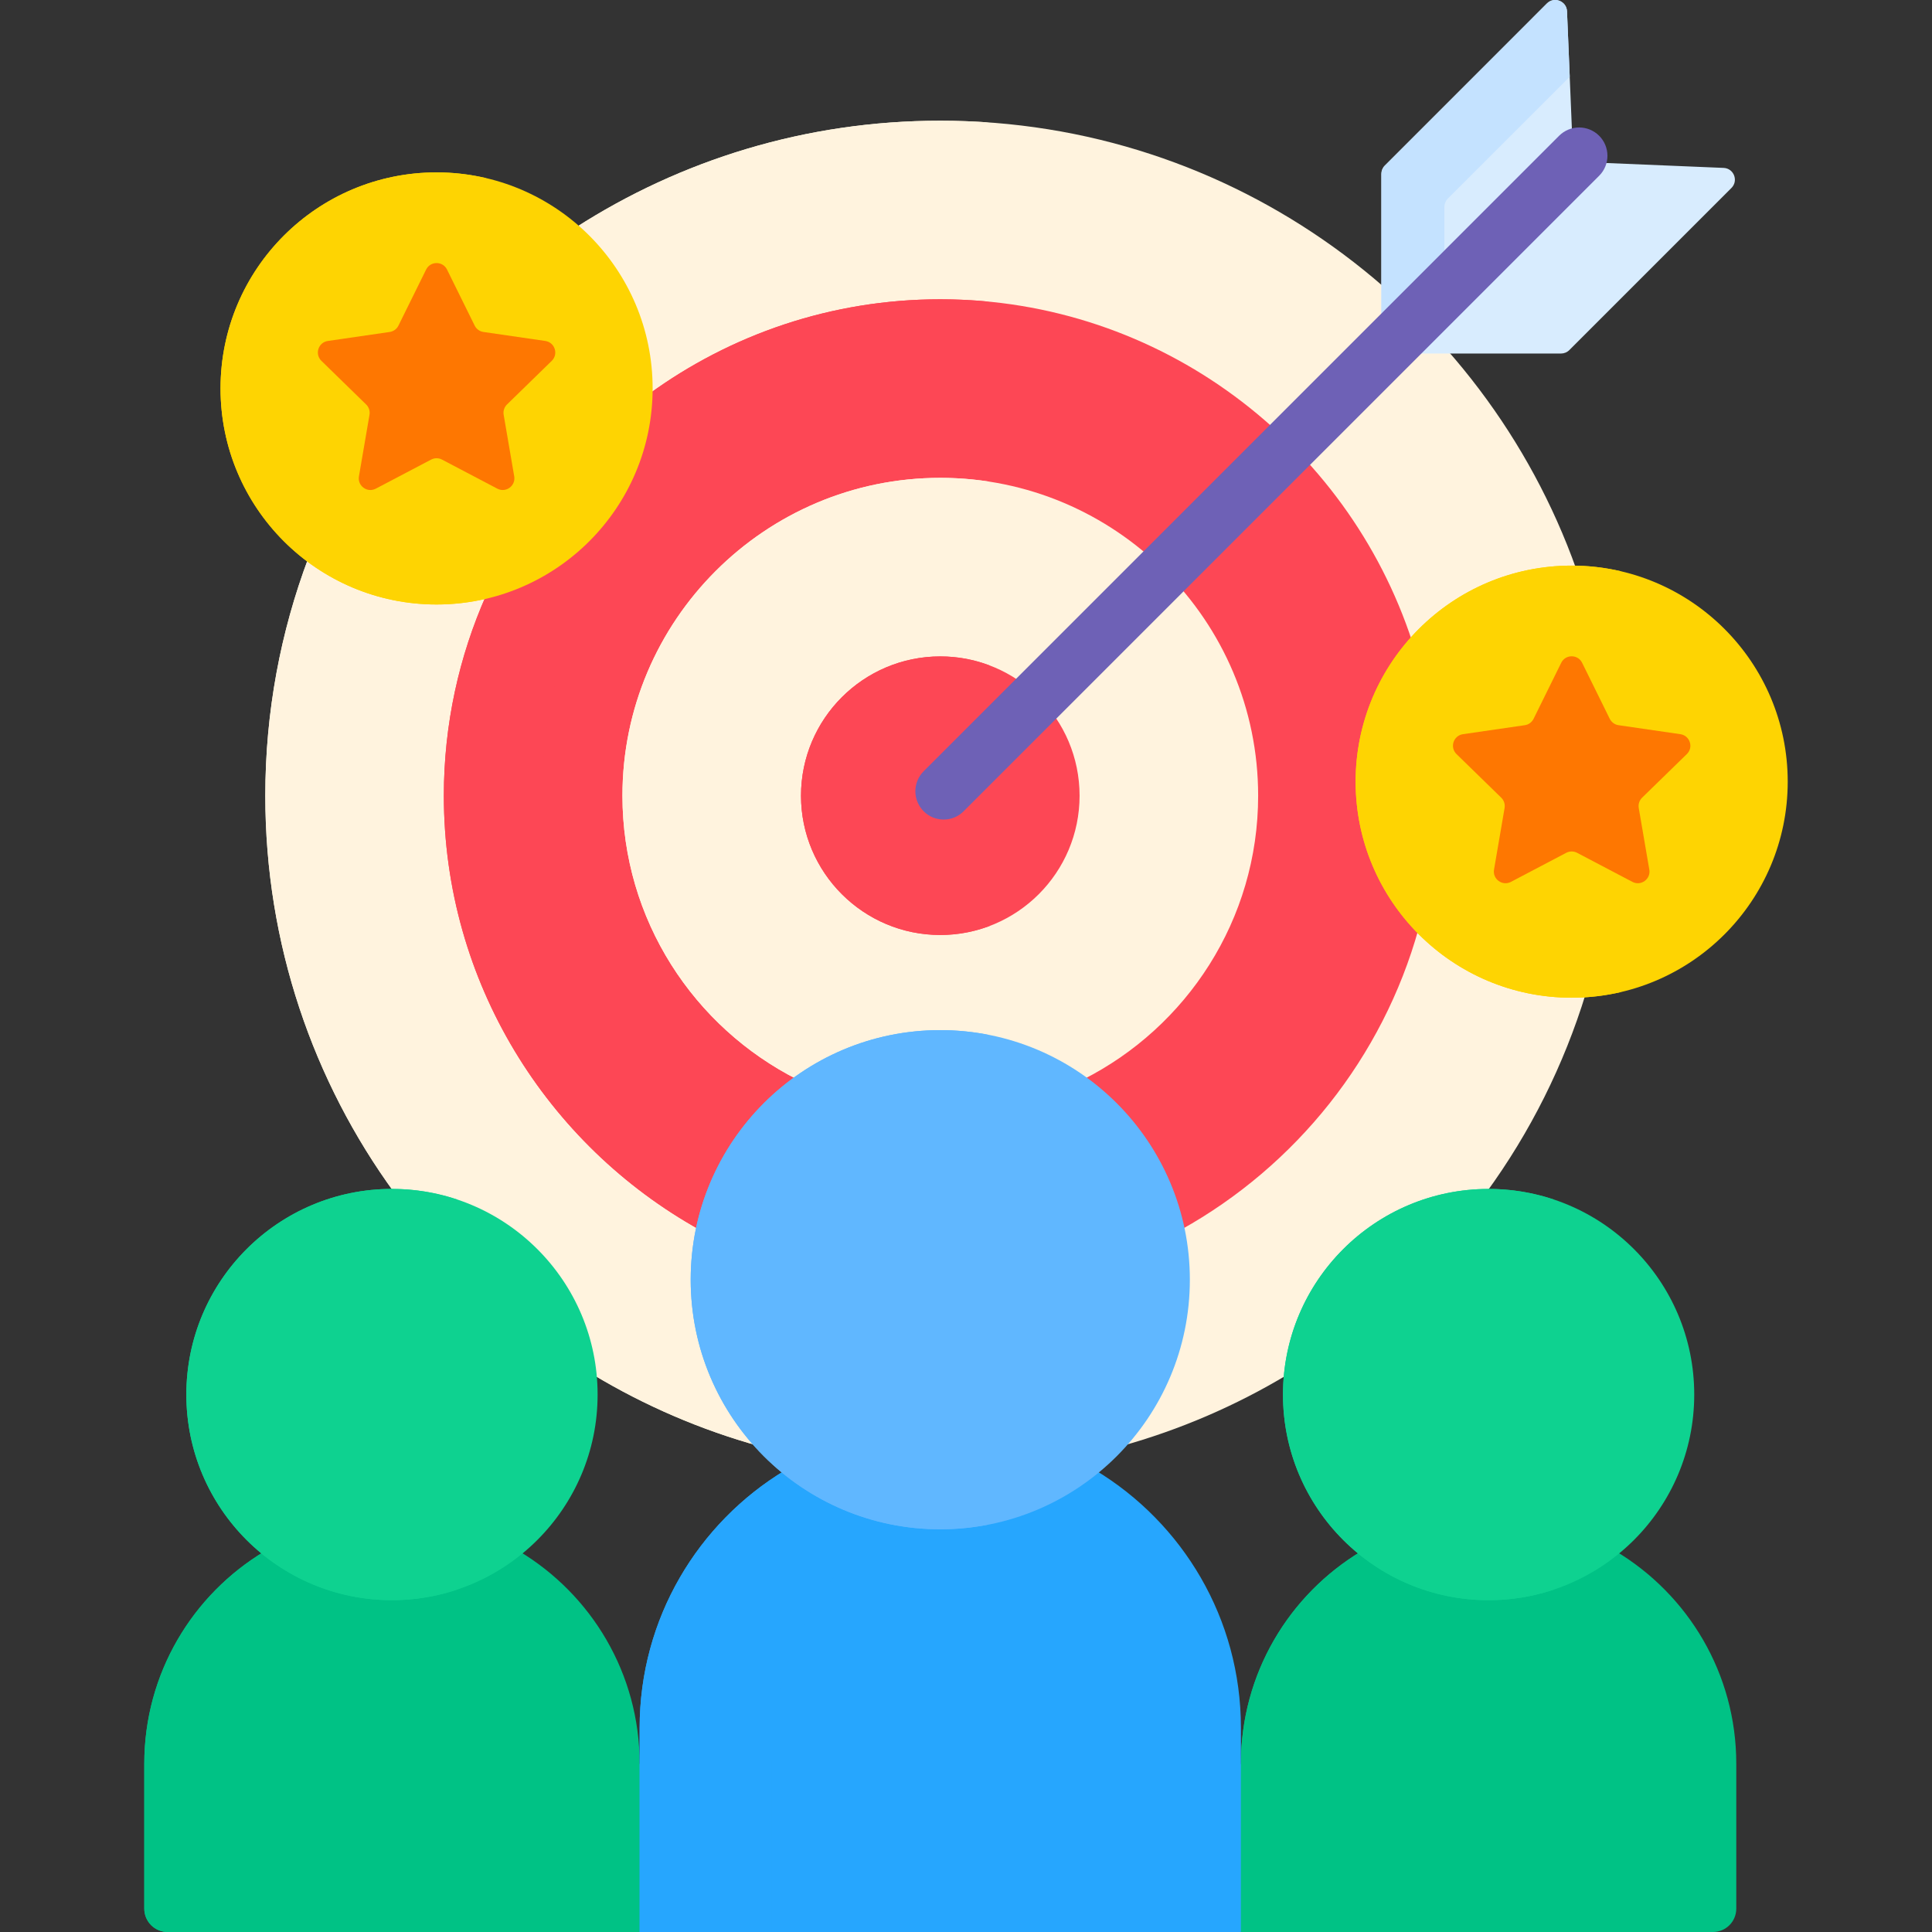
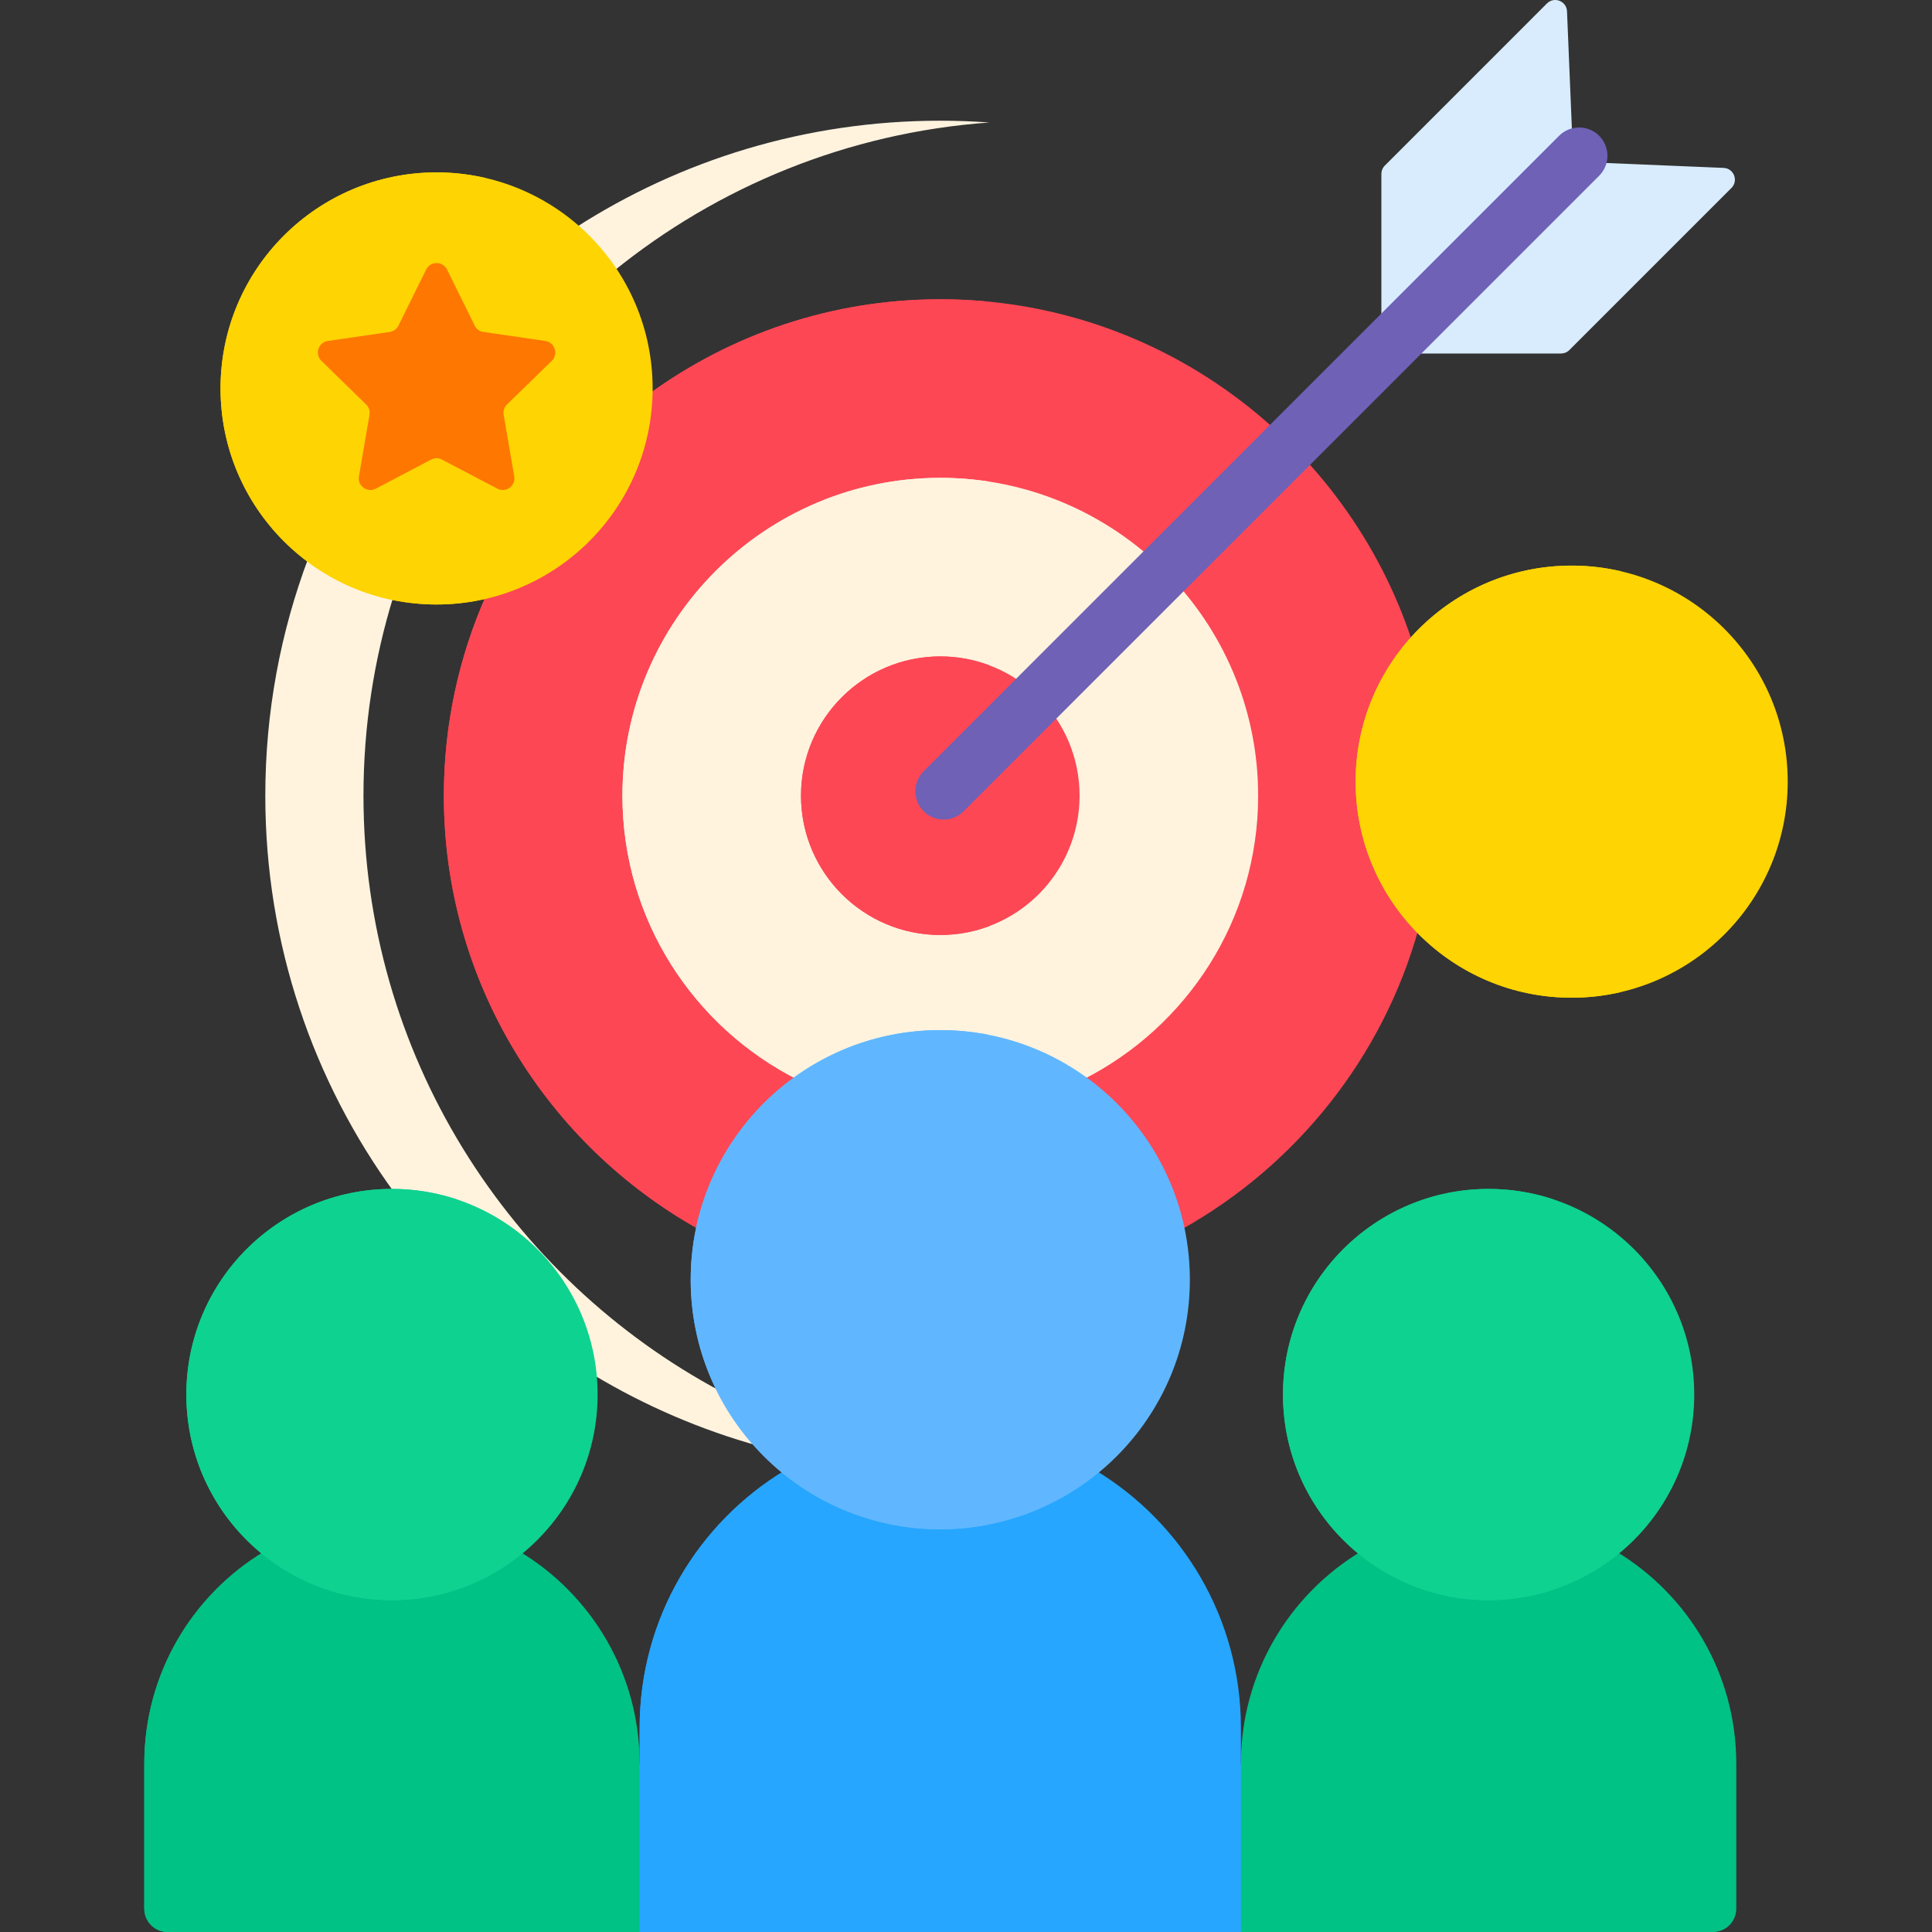
<svg xmlns="http://www.w3.org/2000/svg" width="75" height="75" viewBox="0 0 75 75" fill="none">
  <rect x="0" y="0" width="75" height="75" fill="#333333" stroke="none" />
  <g id="Frame" clip-path="url(#clip0_19_9762)">
    <g id="Group">
-       <path id="Vector" d="M61.012 38.585C56.468 38.585 52.772 34.888 52.772 30.344C52.772 25.8 56.468 22.103 61.012 22.103C61.074 22.103 61.134 22.107 61.196 22.108C57.585 11.956 47.893 4.686 36.502 4.686C31.28 4.686 26.415 6.214 22.329 8.846C24.078 10.358 25.188 12.591 25.188 15.079C25.188 19.623 21.492 23.32 16.948 23.32C15.082 23.32 13.36 22.695 11.977 21.646C10.893 24.521 10.299 27.635 10.299 30.889C10.299 36.651 12.16 41.977 15.312 46.303C19.326 46.352 22.623 49.432 23.013 53.357C25.036 54.575 27.215 55.511 29.491 56.142C27.921 54.441 26.959 52.17 26.959 49.678C26.959 44.416 31.24 40.135 36.502 40.135C41.763 40.135 46.044 44.416 46.044 49.678C46.044 52.17 45.082 54.441 43.512 56.142C45.788 55.511 47.967 54.575 49.99 53.357C50.38 49.432 53.677 46.352 57.691 46.303C59.403 43.957 60.71 41.341 61.561 38.564C61.379 38.577 61.195 38.584 61.012 38.585Z" fill="#FFF3DE" />
      <g id="Group_2">
        <path id="Vector_2" d="M14.11 30.889C14.11 28.194 14.518 25.595 15.274 23.148C14.077 22.899 12.95 22.386 11.977 21.646C10.893 24.521 10.299 27.635 10.299 30.889C10.299 36.651 12.16 41.977 15.312 46.303C19.326 46.352 22.623 49.432 23.013 53.357C25.036 54.575 27.215 55.511 29.491 56.142C28.906 55.508 28.409 54.797 28.014 54.029C19.742 49.624 14.11 40.915 14.11 30.889ZM22.329 8.846C22.899 9.338 23.399 9.905 23.815 10.531C27.858 7.251 32.897 5.151 38.407 4.755C37.773 4.709 37.138 4.686 36.502 4.686C31.28 4.685 26.415 6.214 22.329 8.846Z" fill="#FFF3DE" />
      </g>
      <path id="Vector_3" d="M62.723 60.217C61.375 61.314 59.657 61.973 57.787 61.973C55.918 61.973 54.2 61.314 52.851 60.217C50.049 61.898 48.172 64.964 48.172 68.469L48.026 68.657V74.8L48.172 75H66.495C66.736 75 66.967 74.905 67.137 74.735C67.307 74.565 67.402 74.334 67.402 74.093V68.469C67.403 64.964 65.526 61.898 62.723 60.217ZM24.978 68.652L24.831 68.469C24.831 64.964 22.955 61.898 20.152 60.217C18.804 61.314 17.086 61.973 15.216 61.973C13.347 61.973 11.629 61.314 10.28 60.217C7.477 61.897 5.601 64.964 5.601 68.469V74.093C5.601 74.334 5.696 74.564 5.866 74.734C6.037 74.905 6.267 75 6.508 75H24.831L24.978 74.787L24.978 68.652Z" fill="#00C285" />
      <path id="Vector_4" d="M52.771 30.344C52.771 28.265 53.547 26.364 54.823 24.912C52.302 17.203 45.042 11.618 36.502 11.618C32.275 11.618 28.363 12.986 25.183 15.303C25.081 19.081 22.425 22.232 18.882 23.088C17.821 25.474 17.23 28.114 17.23 30.889C17.23 38.127 21.242 44.444 27.158 47.738C28.057 43.404 31.904 40.136 36.502 40.136C41.099 40.136 44.947 43.404 45.846 47.738C50.302 45.257 53.677 41.06 55.071 36.046C53.648 34.565 52.771 32.555 52.771 30.344Z" fill="#FD4755" />
      <path id="Vector_5" d="M27.88 45.592C23.706 42.055 21.051 36.776 21.051 30.889C21.051 20.907 28.679 12.675 38.412 11.712C37.777 11.649 37.139 11.618 36.502 11.618C32.275 11.618 28.363 12.986 25.182 15.303C25.081 19.081 22.425 22.232 18.882 23.088C17.821 25.474 17.23 28.114 17.23 30.889C17.23 38.127 21.242 44.444 27.158 47.738C27.312 46.997 27.555 46.276 27.88 45.592Z" fill="#FD4755" />
      <path id="Vector_6" d="M36.502 18.55C29.698 18.55 24.163 24.085 24.163 30.889C24.163 35.703 26.936 39.88 30.967 41.912C32.529 40.795 34.439 40.136 36.502 40.136C38.564 40.136 40.474 40.795 42.036 41.912C46.068 39.88 48.841 35.703 48.841 30.889C48.841 24.085 43.306 18.55 36.502 18.55Z" fill="#FFF3DE" />
      <path id="Vector_7" d="M30.967 41.912C31.597 41.462 32.279 41.09 32.999 40.805C29.964 38.555 27.993 34.948 27.993 30.889C27.993 24.737 32.52 19.622 38.417 18.699C37.783 18.6 37.143 18.55 36.502 18.55C29.698 18.55 24.163 24.085 24.163 30.889C24.163 35.703 26.936 39.88 30.967 41.912Z" fill="#FFF3DE" />
      <path id="Vector_8" d="M36.502 36.296C39.488 36.296 41.909 33.875 41.909 30.889C41.909 27.903 39.488 25.482 36.502 25.482C33.516 25.482 31.095 27.903 31.095 30.889C31.095 33.875 33.516 36.296 36.502 36.296Z" fill="#FD4755" />
      <path id="Vector_9" d="M34.935 30.889C34.935 28.584 36.386 26.612 38.422 25.835C37.809 25.601 37.158 25.482 36.502 25.482C33.52 25.482 31.095 27.907 31.095 30.889C31.095 33.87 33.52 36.296 36.502 36.296C37.178 36.296 37.825 36.17 38.422 35.943C36.385 35.166 34.935 33.194 34.935 30.889Z" fill="#FD4755" />
-       <path id="Vector_10" d="M52.851 60.217C50.049 61.897 48.172 64.964 48.172 68.469V75H53.28V69.751C53.28 66.54 54.855 63.7 57.274 61.954C55.604 61.846 54.075 61.213 52.851 60.217Z" fill="#00C285" />
      <path id="Vector_11" d="M57.787 62.119C62.196 62.119 65.77 58.545 65.77 54.137C65.77 49.728 62.196 46.154 57.787 46.154C53.379 46.154 49.805 49.728 49.805 54.137C49.805 58.545 53.379 62.119 57.787 62.119Z" fill="#0ED290" />
      <path id="Vector_12" d="M54.885 54.137C54.885 50.617 57.165 47.631 60.328 46.57C59.509 46.295 58.651 46.155 57.787 46.155C53.379 46.155 49.805 49.729 49.805 54.137C49.805 58.546 53.379 62.12 57.787 62.12C58.651 62.12 59.509 61.98 60.328 61.705C57.165 60.643 54.885 57.657 54.885 54.137Z" fill="#0ED290" />
      <path id="Vector_13" d="M10.28 60.217C7.477 61.897 5.601 64.964 5.601 68.469V74.093C5.601 74.334 5.696 74.564 5.866 74.735C6.037 74.905 6.267 75 6.508 75H10.724V69.751C10.724 66.541 12.299 63.701 14.717 61.956C13.041 61.85 11.508 61.216 10.28 60.217Z" fill="#00C285" />
      <path id="Vector_14" d="M15.216 62.119C19.625 62.119 23.199 58.545 23.199 54.137C23.199 49.728 19.625 46.154 15.216 46.154C10.807 46.154 7.234 49.728 7.234 54.137C7.234 58.545 10.807 62.119 15.216 62.119Z" fill="#0ED290" />
      <path id="Vector_15" d="M12.33 54.137C12.33 50.62 14.606 47.636 17.764 46.572C16.943 46.295 16.082 46.154 15.216 46.154C10.807 46.154 7.234 49.728 7.234 54.137C7.234 58.545 10.807 62.119 15.216 62.119C16.107 62.119 16.964 61.971 17.764 61.701C14.606 60.638 12.33 57.654 12.33 54.137Z" fill="#0ED290" />
      <path id="Vector_16" d="M42.522 57.074C40.879 58.414 38.783 59.22 36.502 59.22C34.221 59.22 32.125 58.414 30.482 57.074C27.096 59.117 24.831 62.83 24.831 67.073V75H48.172V67.073C48.172 62.83 45.908 59.117 42.522 57.074Z" fill="#26A6FE" />
      <path id="Vector_17" d="M30.482 57.074C27.096 59.117 24.831 62.83 24.831 67.073V75H29.955V68.335C29.955 64.534 31.774 61.157 34.588 59.027C33.053 58.713 31.653 58.029 30.482 57.074Z" fill="#26A6FE" />
      <path id="Vector_18" d="M36.502 59.367C41.853 59.367 46.19 55.029 46.19 49.678C46.19 44.327 41.853 39.989 36.502 39.989C31.151 39.989 26.813 44.327 26.813 49.678C26.813 55.029 31.151 59.367 36.502 59.367Z" fill="#60B7FF" />
      <path id="Vector_19" d="M30.469 49.678C30.469 44.953 33.852 41.02 38.328 40.164C37.726 40.048 37.114 39.99 36.502 39.989C31.151 39.989 26.813 44.327 26.813 49.678C26.813 55.029 31.151 59.367 36.502 59.367C37.126 59.367 37.736 59.305 38.328 59.192C33.852 58.336 30.469 54.403 30.469 49.678Z" fill="#60B7FF" />
      <g id="Group_3">
        <path id="Vector_20" d="M60.632 5.37C60.742 5.26 60.877 5.178 61.026 5.133L60.831 0.438C60.814 0.041 60.333 -0.147 60.052 0.134L53.759 6.428C53.673 6.513 53.625 6.629 53.625 6.75V12.377L60.632 5.37ZM66.911 6.518L62.215 6.322C62.17 6.471 62.089 6.607 61.979 6.717L54.972 13.724H60.598C60.719 13.724 60.836 13.676 60.921 13.59L67.214 7.297C67.495 7.016 67.308 6.535 66.911 6.518Z" fill="#D8ECFE" />
      </g>
-       <path id="Vector_21" d="M56.07 9.725V8.033C56.07 7.912 56.118 7.796 56.204 7.71L60.937 2.978L60.831 0.438C60.814 0.041 60.333 -0.147 60.052 0.134L53.759 6.428C53.673 6.513 53.625 6.63 53.625 6.751V12.17L56.07 9.725Z" fill="#C4E2FF" />
      <path id="Vector_22" d="M36.632 31.815C36.488 31.815 36.345 31.787 36.212 31.732C36.078 31.677 35.957 31.595 35.856 31.493C35.65 31.287 35.534 31.008 35.534 30.716C35.534 30.425 35.65 30.146 35.856 29.94L60.528 5.267C60.735 5.062 61.014 4.948 61.304 4.948C61.595 4.949 61.873 5.065 62.079 5.27C62.284 5.475 62.4 5.754 62.401 6.044C62.401 6.335 62.287 6.614 62.082 6.82L37.409 31.493C37.307 31.596 37.186 31.677 37.053 31.732C36.919 31.787 36.777 31.815 36.632 31.815Z" fill="#6E61B6" />
      <path id="Vector_23" d="M61.012 38.731C65.644 38.731 69.399 34.976 69.399 30.344C69.399 25.712 65.644 21.957 61.012 21.957C56.38 21.957 52.625 25.712 52.625 30.344C52.625 34.976 56.38 38.731 61.012 38.731Z" fill="#FED402" />
      <path id="Vector_24" d="M56.49 30.344C56.49 26.378 59.245 23.056 62.945 22.183C62.312 22.033 61.663 21.957 61.012 21.957C56.38 21.957 52.625 25.712 52.625 30.344C52.625 34.976 56.38 38.731 61.012 38.731C61.678 38.731 62.324 38.651 62.945 38.505C59.245 37.632 56.49 34.311 56.49 30.344Z" fill="#FED402" />
-       <path id="Vector_25" d="M61.418 25.73L62.491 27.905C62.524 27.97 62.572 28.027 62.631 28.07C62.691 28.114 62.76 28.142 62.832 28.152L65.232 28.501C65.603 28.555 65.752 29.011 65.483 29.273L63.746 30.966C63.694 31.017 63.654 31.081 63.632 31.15C63.609 31.22 63.604 31.295 63.616 31.367L64.026 33.757C64.09 34.127 63.701 34.409 63.369 34.234L61.223 33.106C61.158 33.072 61.086 33.054 61.012 33.054C60.939 33.054 60.866 33.072 60.801 33.106L58.655 34.234C58.323 34.409 57.935 34.127 57.998 33.757L58.408 31.367C58.42 31.295 58.415 31.22 58.392 31.15C58.37 31.081 58.33 31.017 58.278 30.966L56.541 29.273C56.273 29.011 56.421 28.555 56.792 28.501L59.192 28.152C59.265 28.142 59.334 28.114 59.393 28.07C59.452 28.027 59.5 27.97 59.533 27.905L60.606 25.73C60.772 25.393 61.252 25.393 61.418 25.73Z" fill="#FE7701" />
      <path id="Vector_26" d="M16.948 23.466C21.58 23.466 25.335 19.711 25.335 15.079C25.335 10.447 21.58 6.692 16.948 6.692C12.316 6.692 8.561 10.447 8.561 15.079C8.561 19.711 12.316 23.466 16.948 23.466Z" fill="#FED402" />
      <path id="Vector_27" d="M12.426 15.079C12.426 11.113 15.181 7.791 18.88 6.918C18.247 6.768 17.599 6.692 16.948 6.692C12.316 6.692 8.561 10.447 8.561 15.079C8.561 19.711 12.316 23.466 16.948 23.466C17.613 23.466 18.26 23.386 18.88 23.24C15.181 22.367 12.426 19.046 12.426 15.079Z" fill="#FED402" />
      <path id="Vector_28" d="M17.354 10.465L18.427 12.64C18.459 12.705 18.507 12.762 18.567 12.806C18.626 12.849 18.695 12.877 18.768 12.887L21.168 13.236C21.539 13.29 21.687 13.746 21.419 14.008L19.682 15.701C19.629 15.752 19.59 15.816 19.567 15.886C19.545 15.955 19.539 16.03 19.552 16.102L19.962 18.492C20.025 18.862 19.637 19.144 19.305 18.969L17.158 17.841C17.093 17.807 17.021 17.789 16.948 17.789C16.874 17.789 16.802 17.807 16.737 17.841L14.59 18.969C14.258 19.144 13.87 18.862 13.934 18.492L14.344 16.102C14.356 16.03 14.351 15.955 14.328 15.885C14.305 15.816 14.266 15.752 14.213 15.701L12.477 14.008C12.208 13.746 12.356 13.29 12.728 13.236L15.127 12.887C15.2 12.877 15.269 12.848 15.329 12.805C15.388 12.762 15.436 12.705 15.468 12.639L16.542 10.465C16.708 10.128 17.188 10.128 17.354 10.465Z" fill="#FE7701" />
    </g>
  </g>
  <defs>
    <clipPath id="clip0_19_9762">
      <rect width="75" height="75" fill="white" />
    </clipPath>
  </defs>
</svg>